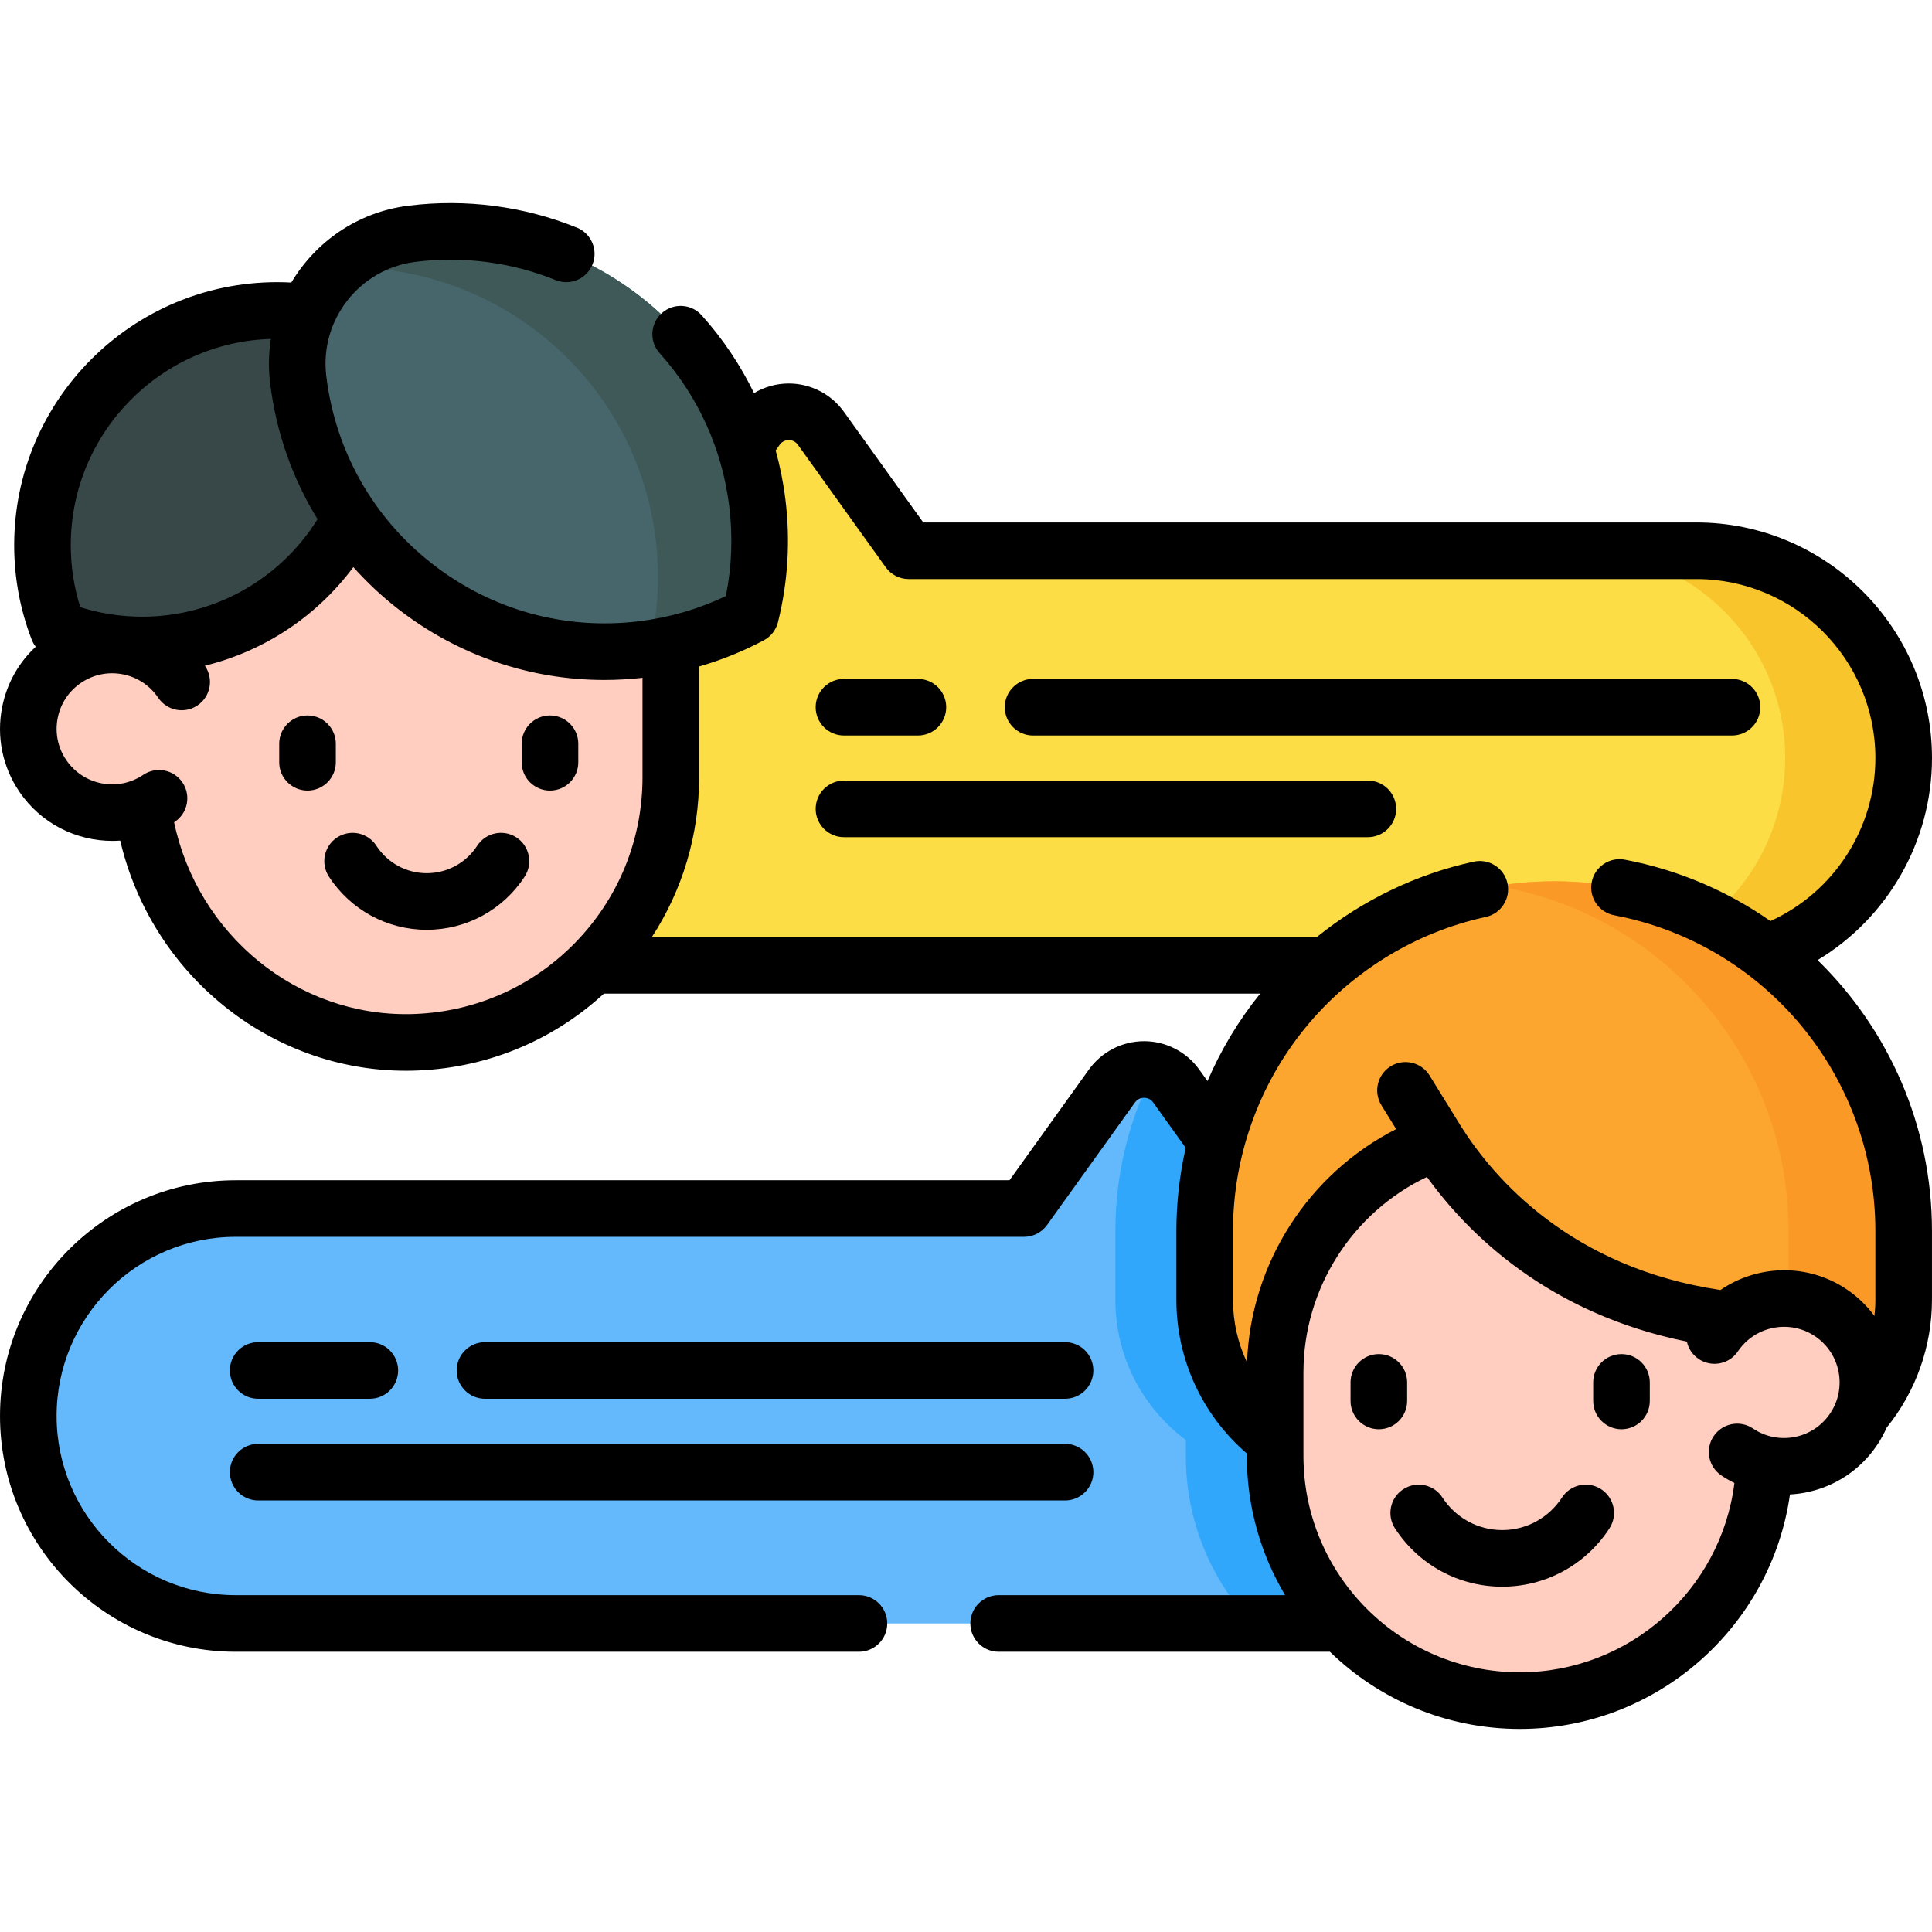
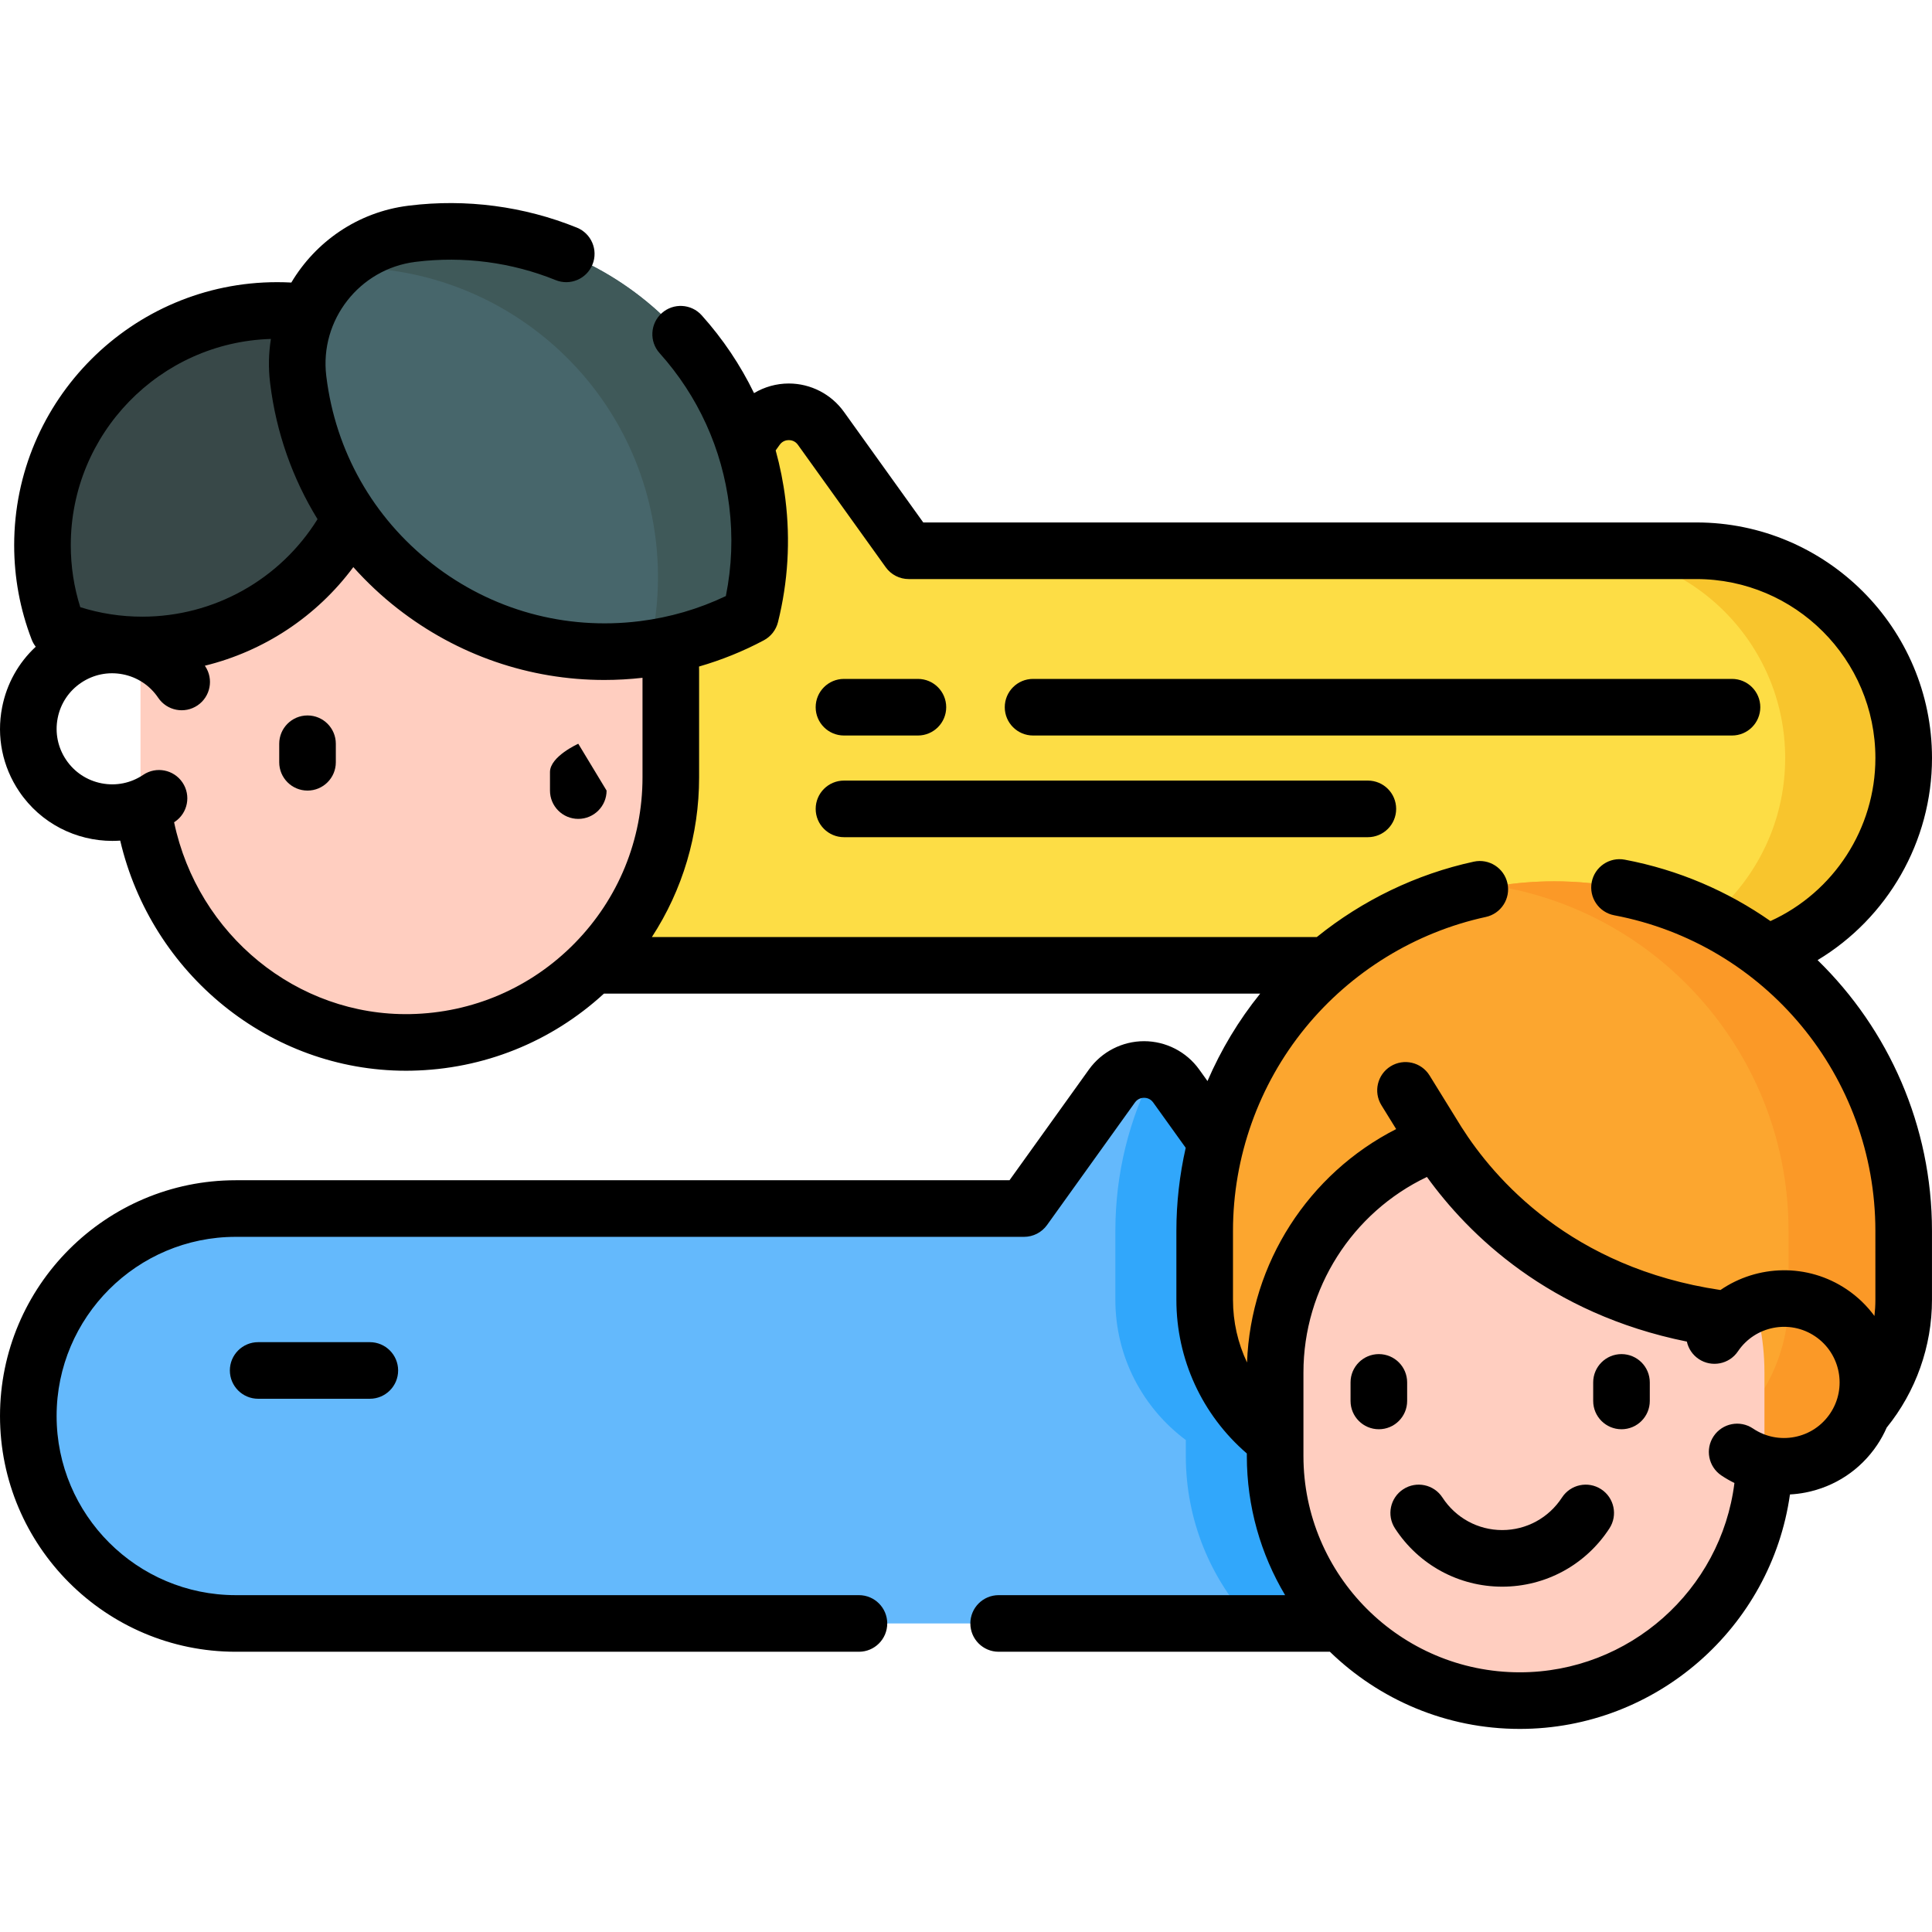
<svg xmlns="http://www.w3.org/2000/svg" id="Capa_1" height="512" viewBox="0 0 512.007 512.007" width="512">
  <g>
    <g>
      <g>
        <g>
          <g>
            <path d="m449.571 255.829h-317.595c-30.34 0-54.936-24.596-54.936-54.936 0-30.34 24.596-54.936 54.936-54.936h45.28l23.279-32.457c4.176-5.823 12.837-5.823 17.013 0l23.279 32.457h208.744c30.34 0 54.936 24.596 54.936 54.936 0 30.341-24.596 54.936-54.936 54.936z" fill="#fddd45" />
            <path d="m504.507 200.893c0 15.17-6.15 28.9-16.09 38.85-9.95 9.94-23.68 16.09-38.85 16.09h-31.41c15.17 0 28.91-6.15 38.85-16.09 9.94-9.95 16.09-23.68 16.09-38.85 0-30.34-24.6-54.94-54.94-54.94h31.41c30.34 0 54.94 24.6 54.94 54.94z" fill="#f8c52d" />
          </g>
          <g>
            <g>
              <g>
                <g>
                  <g>
                    <path d="m37.238 177.715v26.892c0 39.404 32.248 72.399 71.645 71.642 38.175-.734 68.891-31.904 68.891-70.255v-28.28c0-38.808-31.46-70.268-70.268-70.268-38.808.002-70.268 31.461-70.268 70.269z" fill="#ffcec0" />
                  </g>
                </g>
                <g>
-                   <circle cx="29.725" cy="193.144" fill="#ffcec0" r="22.216" />
-                 </g>
+                   </g>
              </g>
              <g>
                <g>
                  <path d="m11.255 144.486c0 7.857 1.467 15.376 4.132 22.308 6.931 2.664 14.45 4.132 22.308 4.132 34.343 0 62.183-27.84 62.183-62.205 0-7.857-1.467-15.376-4.132-22.308-6.909-2.665-14.428-4.132-22.308-4.132-34.343 0-62.183 27.84-62.183 62.205z" fill="#384848" />
                </g>
                <g>
                  <path d="m200.699 133.231c1.268 10.274.563 20.341-1.802 29.835-8.633 4.603-18.227 7.735-28.501 9.004-44.903 5.544-85.798-26.363-91.346-71.296-.013-.104-.025-.207-.038-.311-2.247-18.784 11.264-36.101 30.031-38.489.103-.013.206-.026.309-.039 44.904-5.543 85.799 26.364 91.347 71.296z" fill="#47666b" />
                  <path d="m198.898 163.069c-8.143 4.332-17.133 7.366-26.747 8.766 2.207-9.246 2.83-19.023 1.604-29.005-5.231-42.409-41.959-73.211-83.826-71.873 5.118-4.771 11.708-8.04 19.115-8.98.102-.02.204-.031.306-.041 44.901-5.548 85.798 26.359 91.346 71.291 1.267 10.278.562 20.341-1.798 29.842z" fill="#3f5959" />
                </g>
              </g>
            </g>
          </g>
        </g>
        <g>
          <g>
            <path d="m62.482 430.237h317.836c30.364 0 54.978-24.615 54.978-54.978 0-30.364-24.615-54.978-54.978-54.978h-45.314l-23.297-32.481c-4.179-5.827-12.846-5.827-17.026 0l-23.297 32.482h-208.902c-30.364 0-54.978 24.615-54.978 54.978 0 30.363 24.614 54.977 54.978 54.977z" fill="#64b9fc" />
            <path d="m435.297 375.263c0 30.36-24.62 54.97-54.98 54.97h-48.49c-10.9-11.6-17.57-27.21-17.57-44.38v-4.23c-11.33-8.44-18.67-21.94-18.67-37.15v-18.28c0-15.29 3.7-29.71 10.26-42.42 2.26.58 4.35 1.93 5.86 4.03l23.3 32.48h45.31c15.18 0 28.93 6.15 38.87 16.1 9.96 9.95 16.11 23.69 16.11 38.88z" fill="#31a7fb" />
          </g>
          <g>
            <g>
              <g>
                <path d="m458.224 390.755h-92.685c-25.559 0-46.279-20.72-46.279-46.279v-18.287c0-51.154 41.468-92.622 92.622-92.622 51.154 0 92.622 41.468 92.622 92.622v18.287c0 25.559-20.72 46.279-46.28 46.279z" fill="#fca62f" />
              </g>
              <g>
                <path d="m504.496 326.188v18.294c0 25.547-20.707 46.269-46.269 46.269h-30.52c25.562 0 46.284-20.722 46.284-46.269v-18.294c0-25.576-10.376-48.726-27.131-65.496-13.351-13.365-30.772-22.661-50.236-25.873 4.958-.829 10.065-1.258 15.26-1.258 25.577 0 48.726 10.361 65.496 27.131 16.756 16.77 27.116 39.919 27.116 65.496z" fill="#fb9927" />
              </g>
            </g>
            <g>
              <g>
                <g>
                  <path d="m467.603 363.711v22.139c0 35.811-29.026 64.836-64.836 64.836s-64.836-29.026-64.836-64.836v-22.139c0-28.146 17.937-52.099 43.004-61.067 10.021 15.817 35.073 44.811 85.318 47.842.879 4.272 1.35 8.686 1.35 13.225z" fill="#ffcec0" />
                </g>
              </g>
            </g>
            <g>
-               <circle cx="472.796" cy="366.357" fill="#ffcec0" r="22.233" />
-             </g>
+               </g>
          </g>
        </g>
      </g>
    </g>
    <g>
-       <path d="m136.848 221.926c-3.472-2.257-8.118-1.272-10.376 2.201-2.963 4.559-7.96 7.281-13.368 7.281s-10.405-2.722-13.368-7.28c-2.258-3.473-6.903-4.459-10.375-2.202-3.473 2.257-4.459 6.902-2.202 10.375 5.741 8.833 15.439 14.106 25.945 14.106 10.504 0 20.204-5.273 25.945-14.106 2.257-3.472 1.272-8.117-2.201-10.375z" />
      <path d="m88.998 202.015v-4.91c0-4.142-3.358-7.5-7.5-7.5s-7.5 3.358-7.5 7.5v4.91c0 4.142 3.358 7.5 7.5 7.5s7.5-3.358 7.5-7.5z" />
-       <path d="m153.253 197.106c0-4.142-3.358-7.5-7.5-7.5s-7.5 3.358-7.5 7.5v4.91c0 4.142 3.358 7.5 7.5 7.5s7.5-3.358 7.5-7.5z" />
+       <path d="m153.253 197.106s-7.5 3.358-7.5 7.5v4.91c0 4.142 3.358 7.5 7.5 7.5s7.5-3.358 7.5-7.5z" />
      <path d="m481.691 254.441c18.513-11.136 30.316-31.397 30.316-53.548 0-34.428-28.009-62.437-62.436-62.437h-204.894l-21.035-29.328c-3.367-4.694-8.825-7.496-14.601-7.496-3.282 0-6.459.907-9.21 2.548-3.61-7.427-8.251-14.362-13.868-20.619-2.768-3.082-7.509-3.337-10.591-.571-3.083 2.767-3.338 7.509-.571 10.591 10.199 11.361 16.581 25.389 18.455 40.568.986 7.991.685 15.986-.895 23.815-7.211 3.437-14.894 5.674-22.883 6.661-19.731 2.438-39.226-2.958-54.898-15.188-15.674-12.232-25.648-29.841-28.084-49.577l-.035-.289c-1.765-14.753 8.791-28.282 23.536-30.159l.276-.035c12.532-1.547 25.319.13 36.979 4.852 3.839 1.555 8.212-.297 9.767-4.137 1.555-3.839-.297-8.212-4.137-9.767-14.02-5.678-29.387-7.694-44.445-5.836l-.338.042c-13.346 1.698-24.474 9.556-30.896 20.348-1.254-.067-2.511-.102-3.764-.102-38.423 0-69.683 31.27-69.683 69.706 0 8.593 1.558 17.003 4.632 24.999.267.695.638 1.335 1.086 1.911-4.583 4.25-7.699 9.818-8.916 16.07-1.517 7.792.091 15.707 4.528 22.288 5.733 8.505 15.126 13.097 24.685 13.097.695 0 1.391-.026 2.087-.075 8.286 35.381 39.657 60.987 75.706 60.987.486 0 .977-.005 1.464-.014 19.084-.367 37.043-7.588 51.017-20.419h173.92c-5.716 7.076-10.392 14.886-13.964 23.164l-2.198-3.065c-3.368-4.696-8.829-7.499-14.608-7.499s-11.239 2.803-14.607 7.499l-21.053 29.353h-205.053c-34.451 0-62.479 28.028-62.479 62.479s28.028 62.478 62.479 62.478h165.15c4.142 0 7.5-3.358 7.5-7.5s-3.358-7.5-7.5-7.5h-165.15c-26.18 0-47.479-21.299-47.479-47.479s21.299-47.478 47.479-47.478h208.903c2.417 0 4.686-1.165 6.095-3.129l23.297-32.481c.774-1.08 1.847-1.241 2.418-1.241s1.644.161 2.418 1.241l8.618 12.016c-1.622 7.186-2.471 14.565-2.471 22.003v18.287c0 15.711 6.799 30.472 18.671 40.714v.66c0 13.467 3.71 26.079 10.146 36.888h-75.918c-4.142 0-7.5 3.358-7.5 7.5s3.358 7.5 7.5 7.5h87.782c13.031 12.643 30.779 20.449 50.326 20.449 36.168 0 66.61-26.884 71.6-62.137 1.369-.075 2.741-.241 4.11-.508 7.796-1.518 14.534-5.98 18.973-12.566 1.009-1.496 1.853-3.054 2.556-4.651 7.736-9.542 11.997-21.54 11.997-33.849v-18.287c0-27.834-11.492-53.404-30.312-71.747zm-409.9-164.618c-.591 3.731-.695 7.596-.226 11.519l.042.351c1.598 12.943 5.911 25.112 12.543 35.896-9.954 16.014-27.466 25.837-46.456 25.837-5.61 0-11.12-.846-16.423-2.517-1.672-5.304-2.517-10.813-2.517-16.423.001-29.611 23.645-53.787 53.037-54.663zm36.948 178.928c-30.056.571-56.335-21.046-62.601-50.844.065-.043.132-.078.197-.122 3.435-2.315 4.342-6.977 2.027-10.411-2.315-3.435-6.977-4.342-10.411-2.027-3.26 2.197-7.181 2.994-11.038 2.242-3.858-.751-7.193-2.959-9.391-6.219-2.197-3.259-2.994-7.179-2.242-11.037.751-3.858 2.959-7.193 6.219-9.39 3.259-2.197 7.18-2.993 11.038-2.242s7.193 2.959 9.39 6.219c2.315 3.434 6.977 4.341 10.411 2.027 3.435-2.315 4.342-6.977 2.027-10.411-.025-.038-.053-.073-.079-.111 15.685-3.841 29.631-13.047 39.349-26.132 3.542 3.954 7.442 7.636 11.715 10.971 15.873 12.387 35.009 18.938 54.827 18.938 3.35 0 6.719-.197 10.095-.575v26.369c0 16.553-6.386 32.172-17.981 43.979-11.579 11.79-27.046 18.459-43.552 18.776zm366.872 112.067c-3.862.751-7.787-.045-11.05-2.245-3.434-2.316-8.096-1.408-10.411 2.026-2.315 3.435-1.408 8.096 2.026 10.411 1.12.755 2.283 1.416 3.473 2.006-3.544 28.392-27.895 50.17-56.882 50.17-31.615 0-57.336-25.721-57.336-57.337v-22.139c0-22.233 12.939-42.383 32.726-51.801 10.97 15.191 32.245 36.227 68.885 43.63.399 1.816 1.463 3.488 3.127 4.609 3.435 2.314 8.096 1.408 10.411-2.027 4.541-6.736 13.714-8.524 20.451-3.981 6.736 4.541 8.522 13.715 3.982 20.451-2.201 3.264-5.539 5.475-9.402 6.227zm21.392-36.342c0 1.435-.089 2.863-.247 4.281-1.97-2.687-4.424-5.087-7.342-7.054-10.41-7.017-23.7-6.539-33.471.169-39.543-5.877-59.952-29.485-68.66-43.221l-8.423-13.63c-2.177-3.523-6.798-4.615-10.323-2.438-3.524 2.178-4.615 6.799-2.438 10.323l3.902 6.315c-23.218 11.819-38.557 35.507-39.519 61.858-2.425-5.12-3.723-10.771-3.723-16.601v-18.287c0-19.556 6.795-38.652 19.134-53.771 12.171-14.914 29.169-25.359 47.864-29.412 4.048-.877 6.619-4.871 5.741-8.918-.877-4.048-4.872-6.621-8.918-5.741-15.241 3.304-29.515 10.219-41.608 19.982h-176.215c8.139-12.499 12.516-27.095 12.516-42.334v-28.28c0-.358-.017-.718-.021-1.077 5.934-1.716 11.68-4.025 17.174-6.954 1.874-.999 3.236-2.745 3.749-4.805 2.657-10.663 3.319-21.62 1.968-32.566-.544-4.409-1.412-8.735-2.578-12.957l1.065-1.485c.772-1.077 1.843-1.238 2.412-1.238s1.639.161 2.412 1.238l23.279 32.457c1.409 1.964 3.677 3.129 6.094 3.129h208.744c26.156 0 47.436 21.28 47.436 47.437 0 18.666-11.03 35.565-27.812 43.199-11.301-7.906-24.357-13.577-38.606-16.271-4.066-.77-7.994 1.905-8.763 5.976-.77 4.07 1.905 7.993 5.976 8.763 40.098 7.583 69.201 42.755 69.201 83.63z" />
      <path d="m424.323 394.664c-3.472-2.257-8.118-1.273-10.375 2.201-3.511 5.401-9.433 8.625-15.841 8.625s-12.33-3.225-15.84-8.625c-2.258-3.473-6.904-4.458-10.376-2.201-3.473 2.257-4.458 6.903-2.201 10.376 6.289 9.675 16.912 15.451 28.417 15.451s22.128-5.776 28.417-15.451c2.258-3.473 1.272-8.119-2.201-10.376z" />
      <path d="m372.914 371.27v-4.914c0-4.142-3.358-7.5-7.5-7.5s-7.5 3.358-7.5 7.5v4.914c0 4.142 3.358 7.5 7.5 7.5s7.5-3.358 7.5-7.5z" />
      <path d="m429.718 358.857c-4.142 0-7.5 3.358-7.5 7.5v4.914c0 4.142 3.358 7.5 7.5 7.5s7.5-3.358 7.5-7.5v-4.914c0-4.142-3.358-7.5-7.5-7.5z" />
      <path d="m223.664 194.92h19.594c4.142 0 7.5-3.358 7.5-7.5s-3.358-7.5-7.5-7.5h-19.594c-4.142 0-7.5 3.358-7.5 7.5s3.358 7.5 7.5 7.5z" />
      <path d="m362.503 206.865h-138.836c-4.142 0-7.5 3.358-7.5 7.5s3.358 7.5 7.5 7.5h138.835c4.142 0 7.5-3.358 7.5-7.5s-3.357-7.5-7.499-7.5z" />
-       <path d="m282.251 370.692c4.142 0 7.5-3.358 7.5-7.5s-3.358-7.5-7.5-7.5h-153.723c-4.142 0-7.5 3.358-7.5 7.5s3.358 7.5 7.5 7.5z" />
      <path d="m98.01 370.692c4.142 0 7.5-3.358 7.5-7.5s-3.358-7.5-7.5-7.5h-29.594c-4.142 0-7.5 3.358-7.5 7.5s3.358 7.5 7.5 7.5z" />
-       <path d="m68.419 397.638h213.835c4.142 0 7.5-3.358 7.5-7.5s-3.358-7.5-7.5-7.5h-213.835c-4.142 0-7.5 3.358-7.5 7.5s3.358 7.5 7.5 7.5z" />
      <path d="m466.504 187.42c0-4.142-3.358-7.5-7.5-7.5h-185.227c-4.142 0-7.5 3.358-7.5 7.5s3.358 7.5 7.5 7.5h185.228c4.141 0 7.499-3.358 7.499-7.5z" />
    </g>
  </g>
</svg>